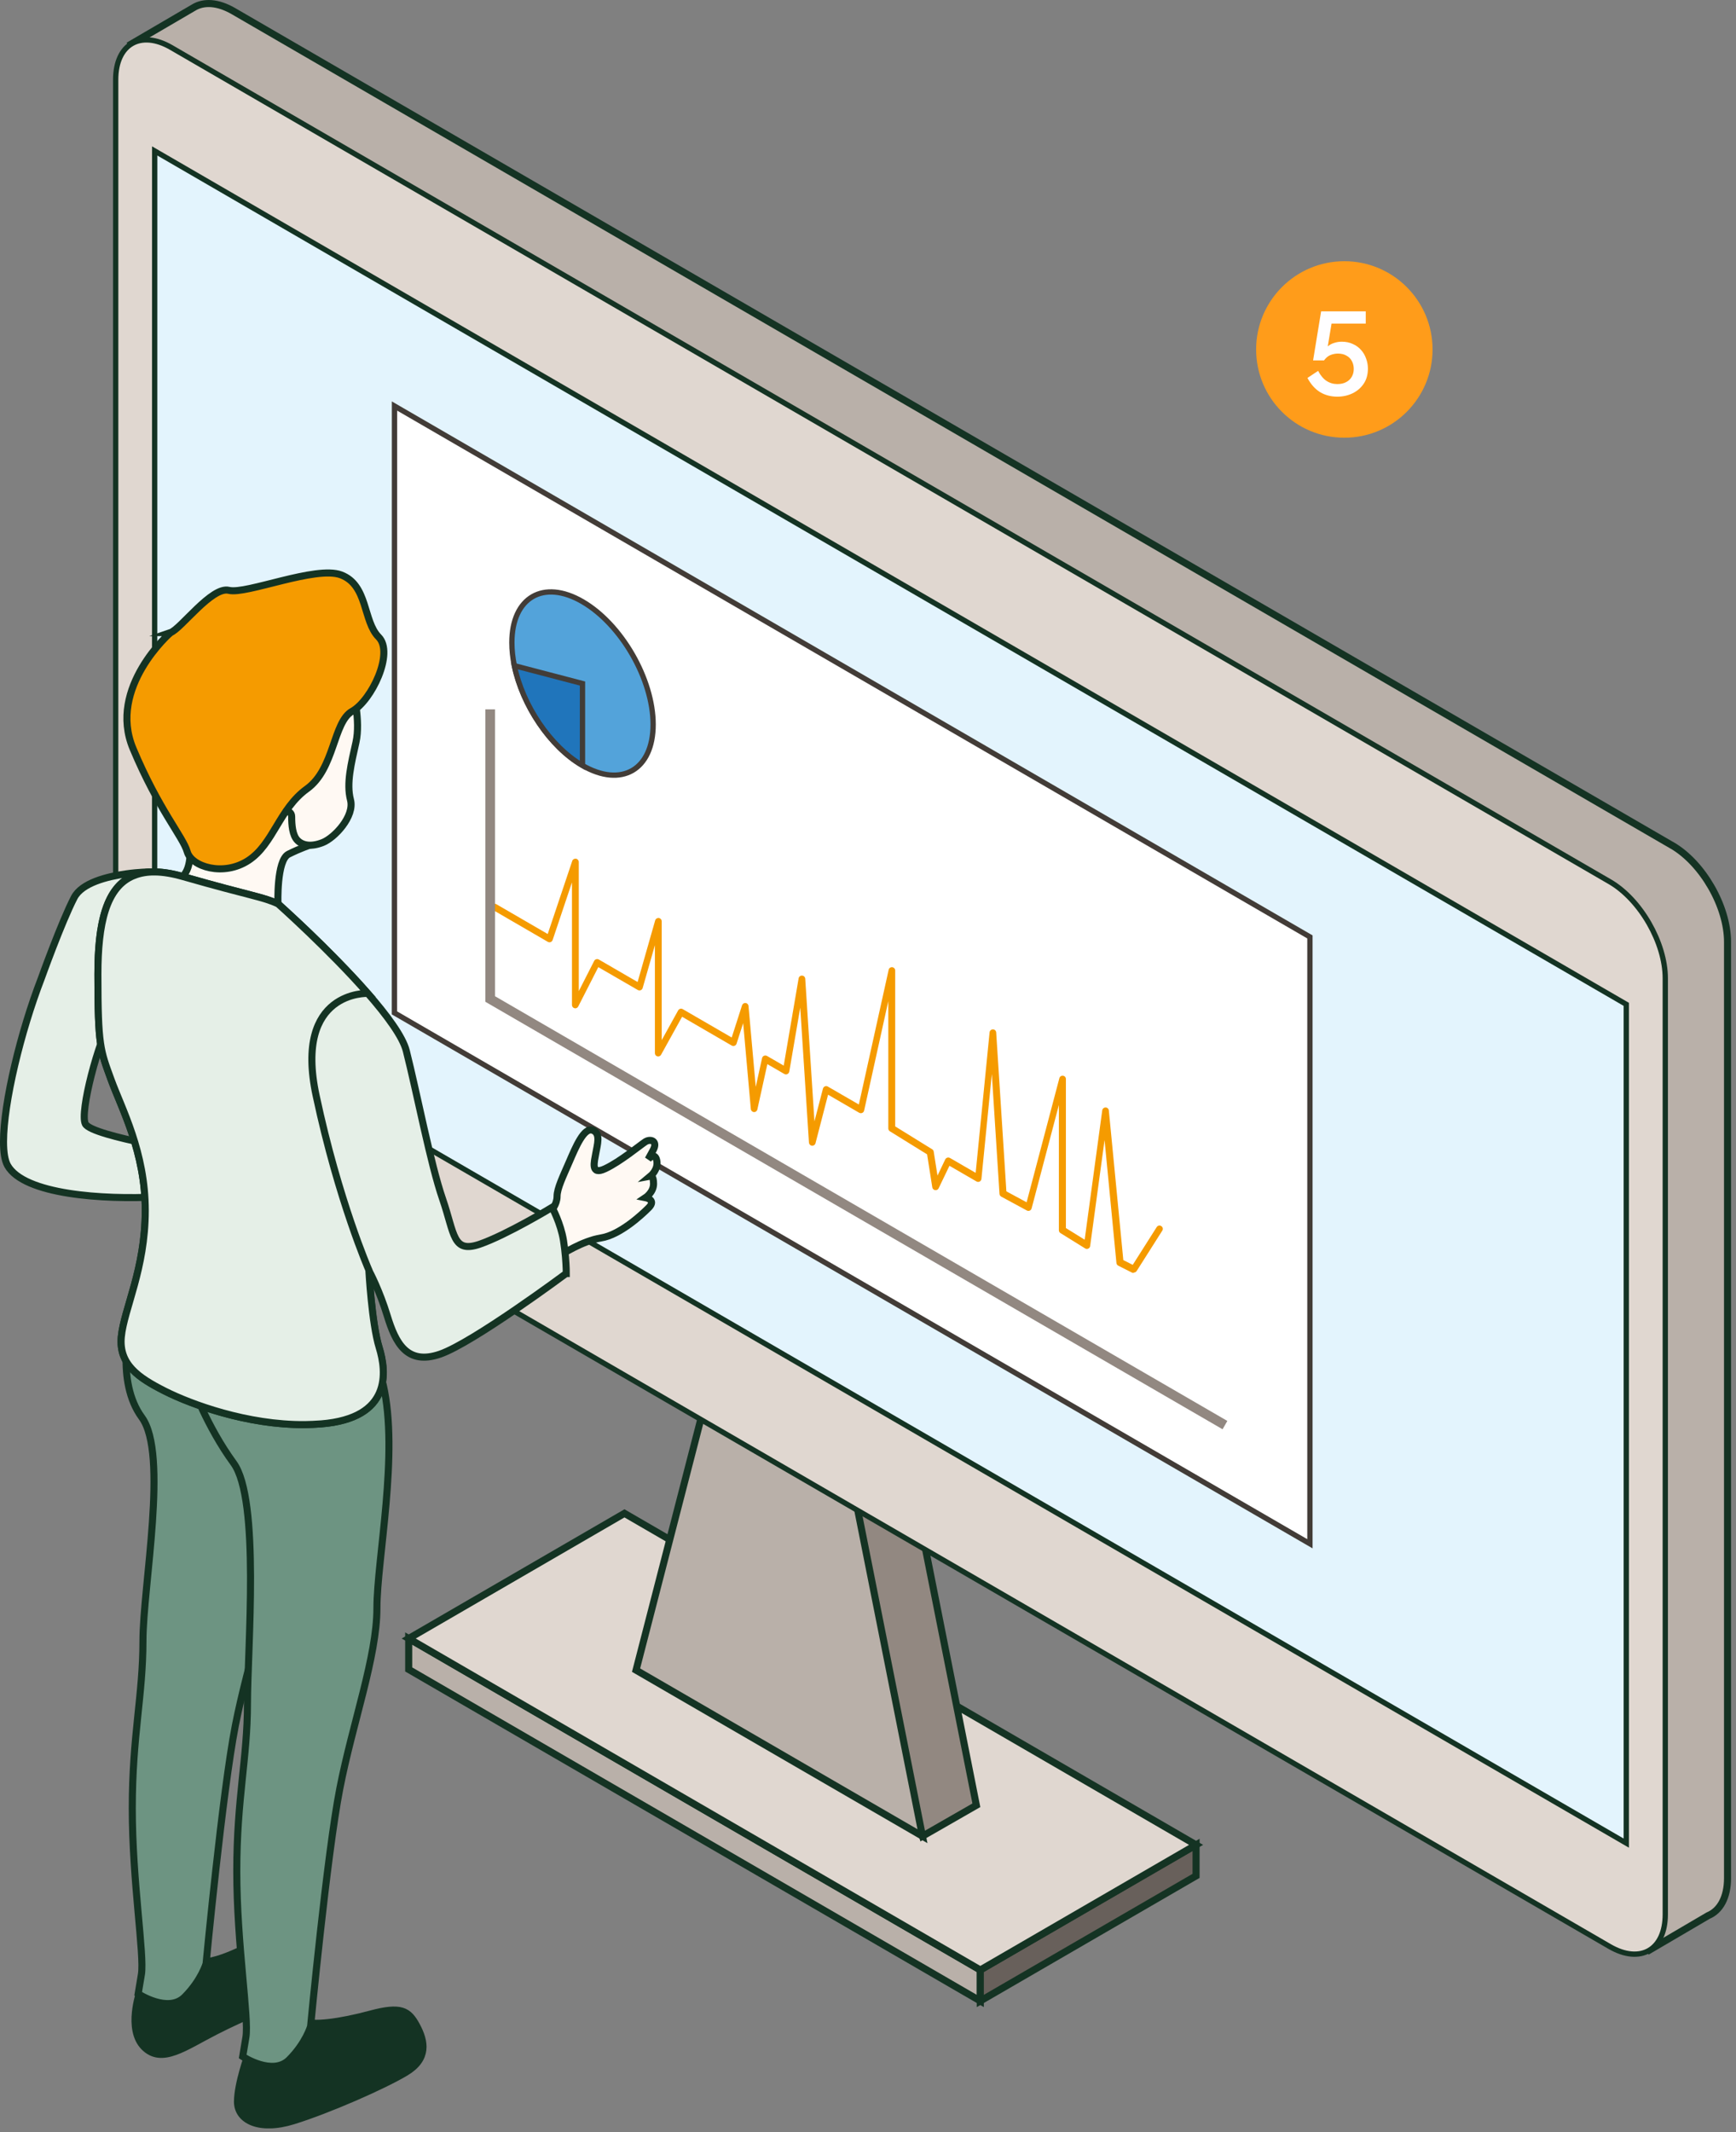
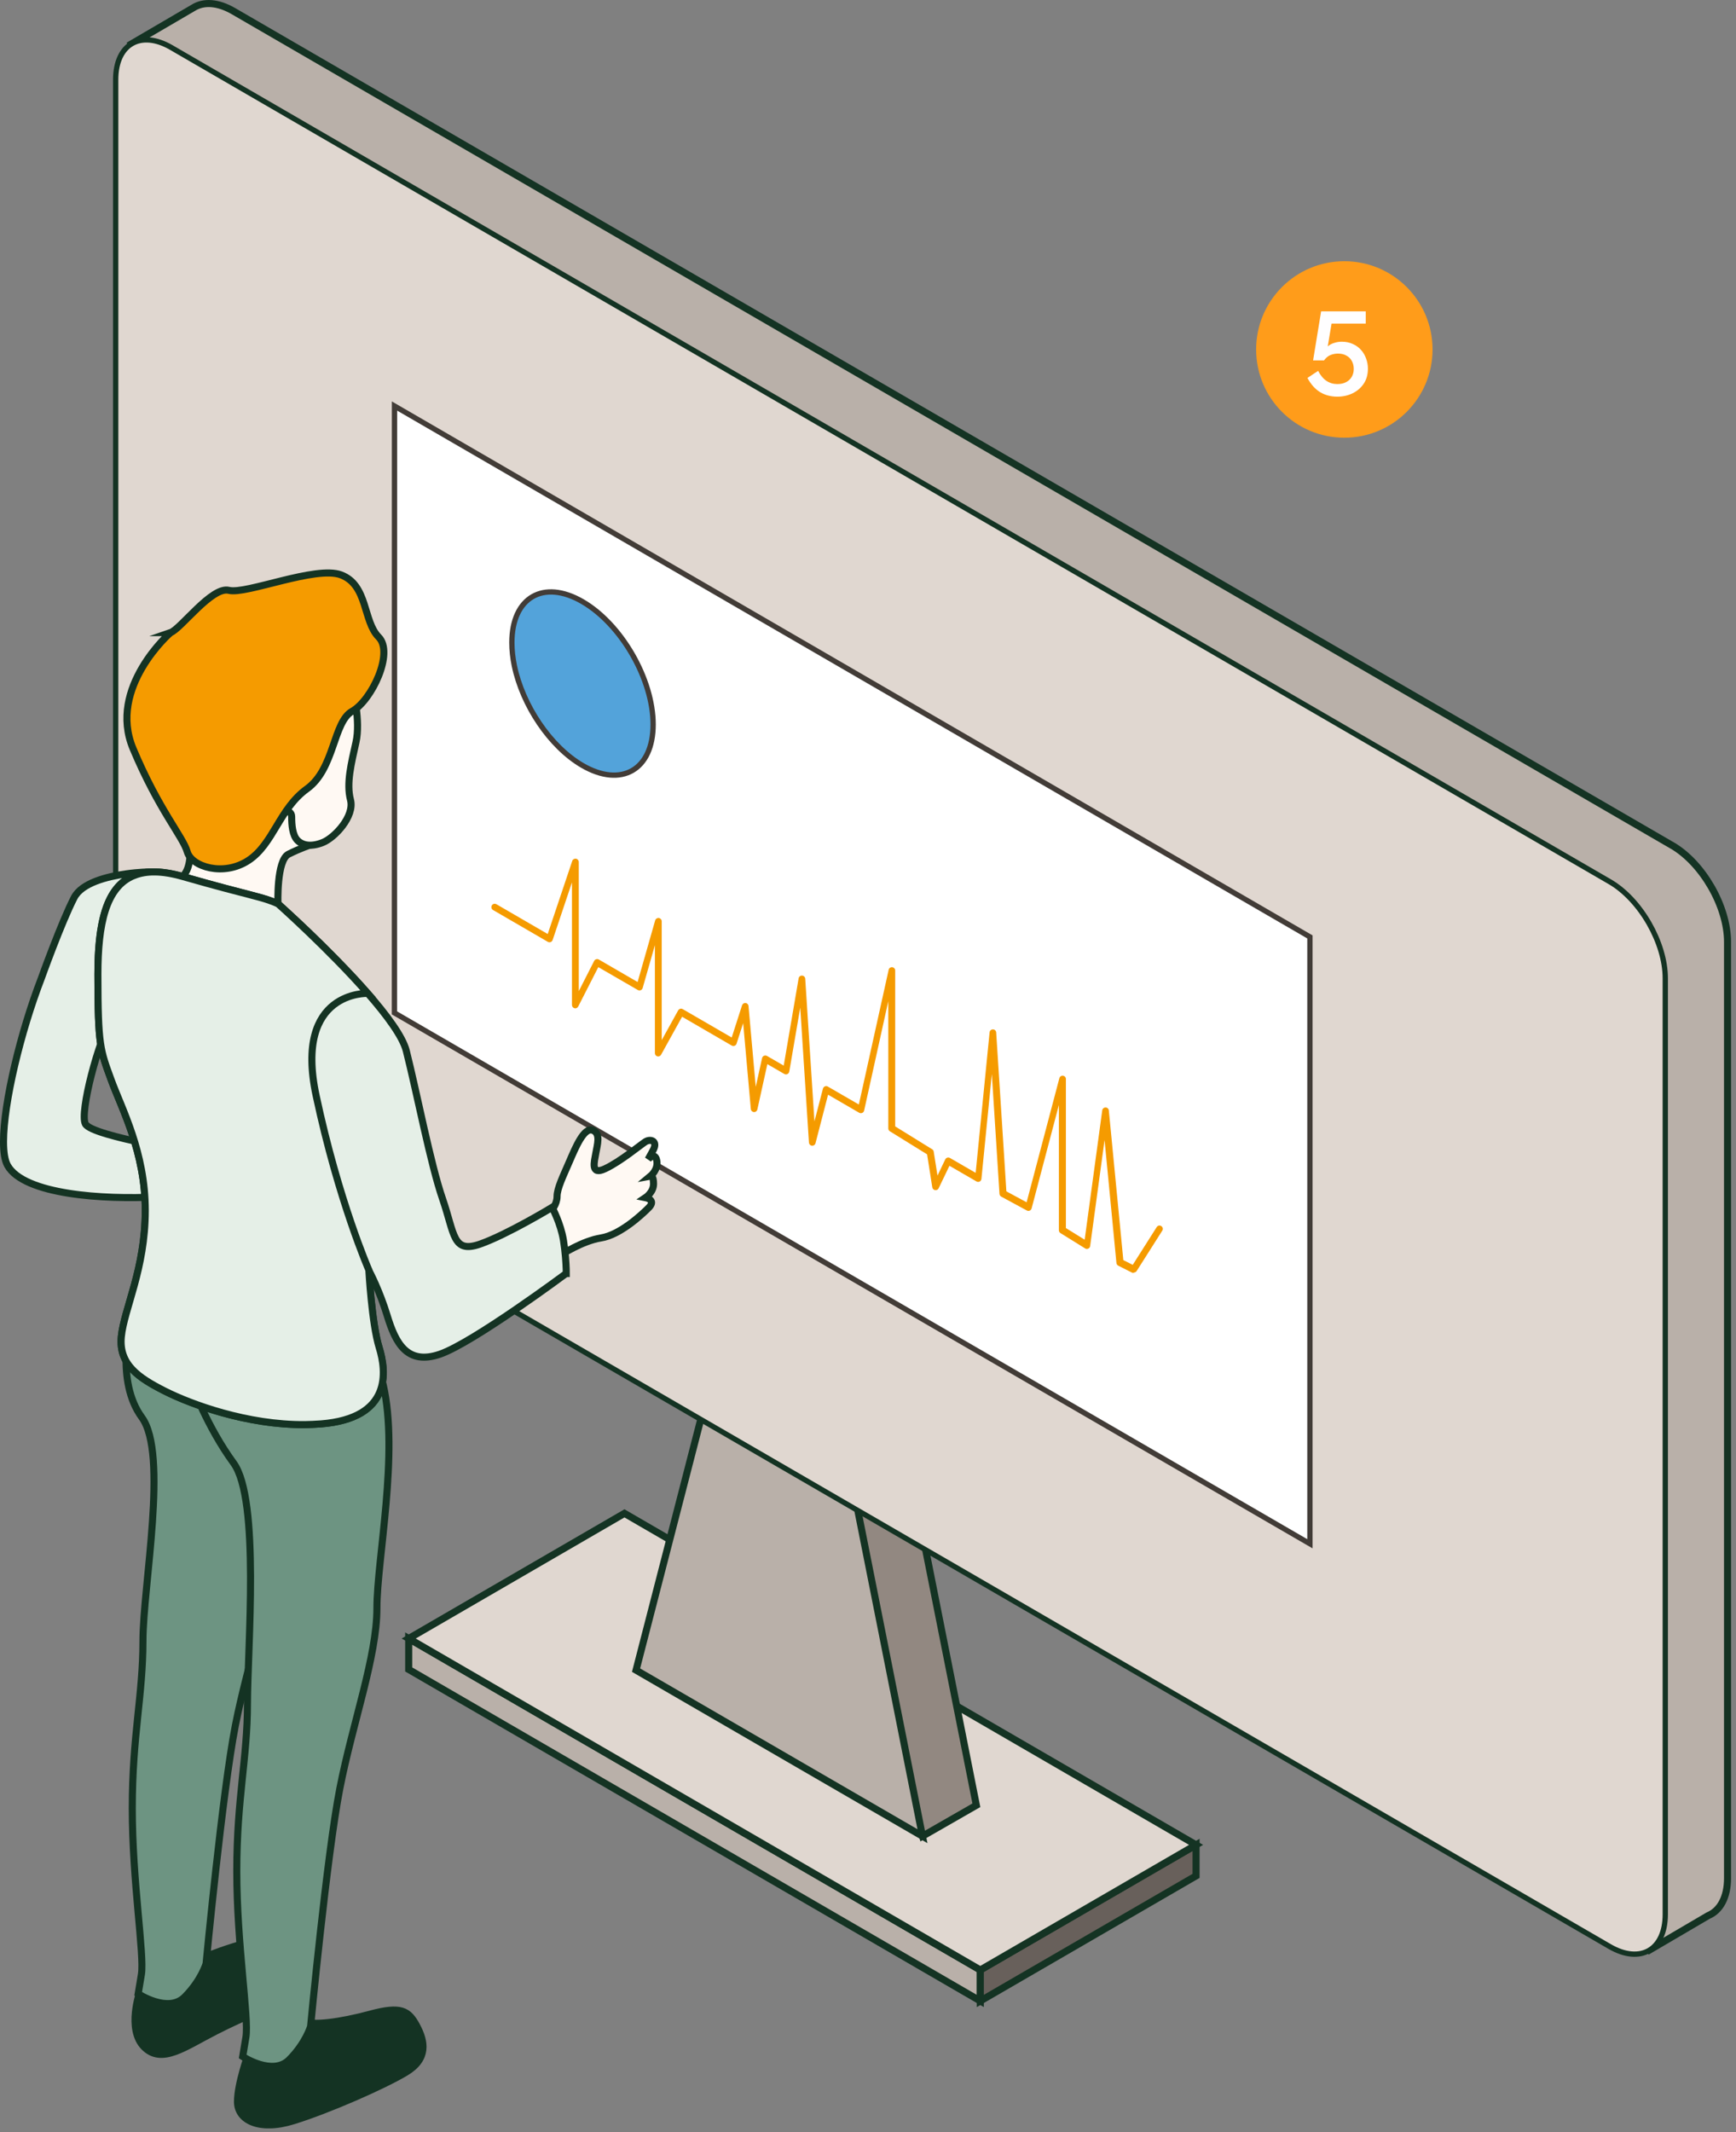
<svg xmlns="http://www.w3.org/2000/svg" width="246" height="302" viewBox="0 0 246 302" fill="none">
  <rect x="0" y="0" width="246" height="302" fill="#808080" stroke="none" />
  <g clip-path="url(#clip0_2091_1240)">
    <path d="M236.924 119.74L33.085 1.58C30.864 0.29 28.862 0.2 27.428 1.08L18.684 6.19L25.217 14.39V138.72C25.217 143.76 28.743 149.89 33.085 152.41L222.682 262.32L233.747 276.21L242.053 271.34C243.736 270.64 244.802 268.78 244.802 266.01V133.43C244.802 128.39 241.276 122.26 236.934 119.74H236.924Z" fill="#B9B0A9" stroke="#143323" stroke-miterlimit="10" />
    <path d="M138.914 279.04V283.43L57.914 236.47V232.09L138.914 279.04Z" fill="#B9B0A9" stroke="#143323" stroke-miterlimit="10" />
    <path d="M169.489 265.71L138.914 283.43V279.04L169.489 261.32V265.71Z" fill="#68605B" stroke="#143323" stroke-miterlimit="10" />
    <path d="M169.489 261.32L138.914 279.04L57.914 232.09L88.489 214.36L169.489 261.32Z" fill="#E0D7D0" stroke="#143323" stroke-miterlimit="10" />
    <path d="M138.356 255.71L127.719 202.13L108.418 190.94L130.717 260.09L138.356 255.71Z" fill="#928881" stroke="#143323" stroke-miterlimit="10" />
    <path d="M130.717 260.09L120.08 206.51L100.779 195.32L90.132 236.57L130.717 260.09Z" fill="#B9B0A9" stroke="#143323" stroke-miterlimit="10" />
    <path d="M228.1 275.72L24.261 157.56C19.909 155.04 16.393 148.91 16.393 143.87V11.29C16.393 6.25 19.919 4.21 24.271 6.73L228.11 124.89C232.462 127.41 235.978 133.54 235.978 138.58V271.16C235.978 276.2 232.452 278.24 228.1 275.72Z" fill="#E0D7D0" stroke="#143323" stroke-width="0.75" stroke-miterlimit="10" />
-     <path d="M230.451 261.07L21.911 140.19L21.921 21.38L230.451 142.26V261.07Z" fill="#E3F4FD" stroke="#143323" stroke-width="0.75" stroke-miterlimit="10" />
    <path d="M185.623 218.67L55.892 143.47L55.902 57.51L185.623 132.71V218.67Z" fill="white" stroke="#423C37" stroke-width="0.75" stroke-miterlimit="10" />
    <path d="M92.553 102.62C92.553 109.03 88.071 111.63 82.543 108.43C77.932 105.75 74.038 99.88 72.883 94.29C72.654 93.18 72.534 92.08 72.534 91.02C72.534 84.61 77.016 82.01 82.543 85.22C88.071 88.43 92.553 96.22 92.553 102.63V102.62Z" fill="#53A3DA" stroke="#423C37" stroke-width="0.75" stroke-miterlimit="10" />
-     <path d="M82.543 96.82V108.43C77.932 105.75 74.038 99.88 72.883 94.29L82.543 96.82Z" fill="#2075BB" stroke="#423C37" stroke-width="0.75" stroke-miterlimit="10" />
    <path d="M160.615 180.31C160.546 180.31 160.476 180.29 160.406 180.26L158.464 179.28C158.315 179.21 158.225 179.06 158.205 178.9L156.522 161.48L154.48 176.5C154.46 176.66 154.361 176.8 154.211 176.86C154.062 176.93 153.903 176.92 153.763 176.83L150.267 174.66C150.128 174.57 150.048 174.42 150.048 174.26V156.52L146.184 171.17C146.144 171.31 146.045 171.43 145.915 171.48C145.786 171.54 145.636 171.53 145.507 171.46L141.882 169.5C141.742 169.42 141.643 169.28 141.633 169.11L140.547 152.13L139.073 166.99C139.053 167.15 138.963 167.29 138.824 167.36C138.685 167.43 138.515 167.43 138.376 167.35L134.542 165.13L133.008 168.32C132.918 168.51 132.719 168.61 132.51 168.58C132.311 168.55 132.141 168.39 132.111 168.19L131.374 163.51L126.096 160.24C125.957 160.15 125.877 160 125.877 159.84V141.81L122.451 157.31C122.421 157.46 122.321 157.58 122.182 157.64C122.042 157.7 121.883 157.69 121.754 157.62L117.342 155.06L115.559 161.94C115.499 162.16 115.29 162.31 115.061 162.29C114.832 162.27 114.653 162.08 114.633 161.85L113.398 142.72L111.844 151.79C111.814 151.94 111.715 152.07 111.575 152.14C111.436 152.21 111.276 152.2 111.137 152.12L108.737 150.73L107.322 157.15C107.273 157.38 107.064 157.54 106.834 157.52C106.605 157.51 106.416 157.32 106.396 157.09L105.311 144.92L104.375 147.83C104.335 147.97 104.225 148.08 104.096 148.13C103.966 148.18 103.817 148.17 103.687 148.1L96.656 144.02L93.678 149.4C93.579 149.59 93.359 149.68 93.15 149.63C92.941 149.58 92.802 149.39 92.802 149.17V133.88L91.069 139.95C91.029 140.09 90.929 140.2 90.79 140.26C90.65 140.31 90.501 140.3 90.382 140.23L84.784 136.99L81.936 142.57C81.836 142.76 81.617 142.87 81.408 142.81C81.199 142.76 81.05 142.57 81.05 142.35V124.99L78.311 133.15C78.261 133.28 78.161 133.39 78.032 133.44C77.902 133.49 77.753 133.48 77.633 133.41L69.865 128.9C69.636 128.77 69.566 128.48 69.696 128.25C69.825 128.02 70.114 127.95 70.343 128.08L77.614 132.3L81.089 121.95C81.159 121.73 81.388 121.6 81.617 121.63C81.846 121.67 82.016 121.87 82.016 122.1V140.39L84.197 136.11C84.257 135.99 84.356 135.91 84.486 135.87C84.605 135.83 84.745 135.85 84.854 135.91L90.352 139.1L92.841 130.37C92.911 130.14 93.13 130 93.359 130.03C93.588 130.06 93.768 130.26 93.768 130.5V147.33L96.098 143.12C96.158 143.01 96.267 142.93 96.387 142.89C96.507 142.86 96.636 142.87 96.746 142.94L103.687 146.96L105.151 142.4C105.221 142.19 105.43 142.05 105.649 142.07C105.868 142.09 106.048 142.27 106.068 142.5L107.093 153.95L107.99 149.88C108.02 149.73 108.119 149.61 108.259 149.55C108.398 149.49 108.557 149.5 108.687 149.57L111.057 150.94L113.169 138.58C113.208 138.34 113.418 138.18 113.657 138.19C113.896 138.2 114.085 138.39 114.105 138.63L115.41 158.84L116.615 154.2C116.654 154.06 116.754 153.94 116.893 153.88C117.033 153.82 117.182 153.83 117.312 153.91L121.704 156.45L125.927 137.37C125.976 137.13 126.196 136.98 126.435 137C126.674 137.03 126.853 137.23 126.853 137.47V159.55L132.092 162.79C132.211 162.86 132.291 162.98 132.311 163.12L132.848 166.52L133.944 164.23C134.004 164.11 134.103 164.02 134.233 163.98C134.362 163.94 134.492 163.96 134.611 164.02L138.256 166.13L140.228 146.24C140.248 145.99 140.457 145.81 140.706 145.81C140.955 145.81 141.155 146.01 141.165 146.25L142.609 168.75L145.477 170.3L150.118 152.72C150.178 152.49 150.397 152.34 150.636 152.37C150.875 152.4 151.044 152.6 151.044 152.84V173.95L153.703 175.6L156.193 157.28C156.223 157.04 156.432 156.87 156.671 156.87C156.91 156.87 157.11 157.06 157.129 157.3L159.181 178.49L160.516 179.16L163.912 173.81C164.051 173.59 164.34 173.52 164.559 173.67C164.778 173.81 164.848 174.1 164.699 174.32L161.073 180.03C160.984 180.17 160.834 180.25 160.675 180.25L160.615 180.31Z" fill="#F59B00" />
-     <path d="M173.244 202.45L68.78 141.9V100.48H70.144V141.11L173.921 201.27L173.244 202.45Z" fill="#928881" />
-     <path d="M19.819 282.11C19.819 282.11 17.927 287.44 20.427 289.95C22.927 292.46 26.183 289.95 30.506 287.74C34.818 285.53 38.991 283.94 38.991 283.94L38.154 274.58H37.248C37.248 274.58 30.964 278.31 28.305 277.85C25.655 277.39 19.819 282.11 19.819 282.11Z" fill="#143323" stroke="#143323" stroke-miterlimit="10" />
+     <path d="M19.819 282.11C19.819 282.11 17.927 287.44 20.427 289.95C22.927 292.46 26.183 289.95 30.506 287.74C34.818 285.53 38.991 283.94 38.991 283.94L38.154 274.58H37.248C25.655 277.39 19.819 282.11 19.819 282.11Z" fill="#143323" stroke="#143323" stroke-miterlimit="10" />
    <path d="M18.485 187.36C18.485 187.36 16.314 195.6 20.098 200.77C23.883 205.94 20.257 224.66 20.257 232.42C20.257 240.18 18.744 245.81 18.744 256.16C18.744 266.51 20.486 276.93 20.038 279.67L19.58 282.41C19.58 282.41 23.823 285.22 26.173 282.86C28.524 280.5 29.201 278.15 29.201 278.15C29.201 278.15 31.521 253.78 33.344 244.45C35.167 235.12 38.603 225.78 38.603 218.89C38.603 212 41.75 196.98 39.489 187.24C37.238 177.5 18.485 187.37 18.485 187.37V187.36Z" fill="#6D9482" stroke="#143323" stroke-miterlimit="10" />
    <path d="M22.279 169.54C14.7 169.94 3.396 169.24 1.066 165.07C0.677 164.36 0.498 163.21 0.498 161.72C0.498 156.17 2.958 146.08 5.836 138.63C5.836 138.63 8.704 130.63 10.517 127.13C11.603 125.05 15.178 124.16 17.877 123.78C19.71 123.52 21.124 123.51 21.124 123.51C21.124 123.51 20.726 124.11 20.108 124.99C19.5 129.13 17.598 141.3 15.925 144.07C13.913 147.42 11.274 157.55 12.091 159.19C12.549 160.13 17.021 161.21 20.397 161.91C22.528 162.35 24.211 162.64 24.211 162.64L24.51 163.86C24.51 163.86 29.858 169.13 22.279 169.54Z" fill="#E5EFE7" stroke="#143323" stroke-miterlimit="10" />
    <path d="M35.167 291.01C35.167 291.01 33.653 295.12 33.653 297.71C33.653 300.3 36.681 301.92 41.581 300.4C46.48 298.88 54.259 295.48 57.486 293.55C60.722 291.62 60.215 289.14 59.049 286.96C57.884 284.78 56.828 284.12 52.486 285.29C48.144 286.46 44.2 286.96 43.084 286.3C41.979 285.64 35.157 291.02 35.157 291.02L35.167 291.01Z" fill="#143323" stroke="#143323" stroke-miterlimit="10" />
    <path d="M27.189 196.12C27.189 196.12 29.311 202.05 33.095 207.23C36.88 212.4 35.067 233.55 35.067 241.31C35.067 249.07 33.553 254.7 33.553 265.05C33.553 275.4 35.296 285.82 34.848 288.56L34.39 291.3C34.39 291.3 38.633 294.11 40.983 291.75C43.333 289.39 44.011 287.04 44.011 287.04C44.011 287.04 46.331 262.67 48.154 253.34C49.976 244.01 53.412 234.67 53.412 227.78C53.412 220.89 56.559 205.87 54.299 196.13C52.048 186.39 27.189 196.13 27.189 196.13V196.12Z" fill="#6D9482" stroke="#143323" stroke-miterlimit="10" />
    <path d="M78.102 171.52C78.102 171.52 78.938 170.61 78.938 169.47C78.938 168.33 79.795 166.61 80.681 164.55C81.567 162.5 82.753 159.66 83.968 160.09C85.183 160.52 84.625 162.19 84.426 163.36C84.227 164.53 83.619 166.55 85.76 165.54C87.912 164.53 90.69 162.22 91.447 161.73C92.204 161.25 93.26 161.63 92.553 162.92L91.846 164.21C91.846 164.21 92.782 163.09 93.061 164.36C93.34 165.63 92.204 166.57 92.204 166.57C92.204 166.57 92.612 166.49 92.612 167.69C92.612 168.89 91.477 169.64 91.477 169.64C91.477 169.64 93.041 169.94 91.935 171.06C90.82 172.18 87.812 174.93 85.163 175.35C82.514 175.77 79.516 177.74 79.516 177.74L78.112 171.52H78.102Z" fill="#FFF9F3" stroke="#143323" stroke-miterlimit="10" />
    <path d="M26.88 119.71C26.88 119.71 27.299 122.74 25.894 124.14C25.894 124.14 25.745 127.41 31.731 128.02C37.716 128.63 39.389 128.02 39.389 128.02C39.389 128.02 39.16 121.86 40.883 120.99C42.606 120.13 43.951 119.7 43.951 119.7L42.238 110.83C42.238 110.83 37.507 111.87 36.521 111.87C35.535 111.87 26.9 116.74 26.9 119.7L26.88 119.71Z" fill="#FFF9F3" stroke="#143323" stroke-miterlimit="10" />
    <path d="M49.996 97.75C49.996 97.75 51.132 102.09 50.444 105.13C49.767 108.17 49.06 110.96 49.667 113.3C50.275 115.63 47.407 118.68 45.733 119.34C44.06 120 42.865 119.75 42.158 119.04C41.441 118.32 41.331 116.86 41.331 115.67C41.331 114.48 39.509 115.09 39.061 112.75C38.603 110.42 47.347 95.1 49.996 97.76V97.75Z" fill="#FFF9F3" stroke="#143323" stroke-miterlimit="10" />
    <path d="M24.162 89.61C24.162 89.61 15.218 97.37 18.853 106.04C22.488 114.71 25.924 118.52 26.532 120.65C27.139 122.78 31.681 124.2 35.216 121.87C38.752 119.54 39.559 114.57 43.503 111.73C47.447 108.89 47.188 102.26 49.916 100.74C52.645 99.22 55.882 92.47 53.651 90.23C51.43 88 52.157 82.87 48.323 81.43C44.748 80.09 34.868 84.23 32.438 83.62C30.018 83.01 25.616 89.11 24.151 89.61H24.162Z" fill="#F59B00" stroke="#143323" stroke-miterlimit="10" />
    <path d="M80.223 180.39C80.223 180.39 67.047 190.19 62.356 191.81C57.655 193.43 56.041 190.19 54.876 186.38C53.791 182.83 52.426 180.23 52.257 179.93V179.89C52.257 179.89 52.655 187.45 53.711 190.87C54.767 194.29 55.534 200.89 45.455 201.69C36.511 202.41 27.338 199.06 23.335 197.03C19.7 195.19 16.811 193.3 17.19 189.35C17.578 185.4 20.586 179.78 20.586 171.47C20.586 163.16 17.25 157.07 15.736 152.91C14.222 148.75 13.873 148.19 13.873 138C13.873 127.81 16.184 121.36 25.914 124.16C35.635 126.95 37.198 127 39.409 128.03C39.409 128.03 44.299 132.38 49 137.33C50.066 138.44 51.122 139.58 52.117 140.71C54.846 143.83 57.067 146.84 57.575 148.85C59.089 154.83 61.001 164.87 62.724 169.85C64.437 174.82 64.129 177.55 67.973 176.24C71.817 174.91 78.231 171.02 78.231 171.02C78.231 171.02 79.446 173.25 79.844 175.68C80.113 177.34 80.203 178.91 80.233 179.76V179.79C80.243 180.17 80.243 180.39 80.243 180.39H80.223Z" fill="#E5EFE7" stroke="#143323" stroke-miterlimit="10" />
    <path d="M45.455 201.69C44.698 201.75 43.961 201.77 43.214 201.79C35.017 201.86 27.01 198.89 23.335 197.03C19.7 195.19 16.811 193.3 17.19 189.35C17.578 185.4 20.586 179.78 20.586 171.47C20.586 163.16 17.25 157.07 15.736 152.91C14.222 148.75 13.873 148.19 13.873 138C13.873 130.89 14.999 125.6 18.992 124.01H19.003C20.735 123.31 22.986 123.32 25.914 124.16C35.635 126.95 37.198 127 39.409 128.03C39.409 128.03 46.749 134.57 52.117 140.71C52.117 140.71 41.61 140.27 44.797 155.19C47.974 170.09 52.267 179.89 52.267 179.89C52.267 179.89 52.675 187.45 53.731 190.87C54.787 194.29 55.553 200.89 45.475 201.69H45.455Z" fill="#E5EFE7" stroke="#143323" stroke-miterlimit="10" />
    <circle cx="190.5" cy="49.5" r="12.5" fill="#FF9C1A" />
    <path d="M189.505 56.187C188.587 56.187 187.771 55.972 187.057 55.541C186.343 55.099 185.748 54.43 185.272 53.535L186.785 52.532C187.114 53.167 187.505 53.637 187.958 53.943C188.423 54.249 188.938 54.402 189.505 54.402C189.992 54.402 190.406 54.311 190.746 54.13C191.097 53.949 191.364 53.699 191.545 53.382C191.738 53.053 191.834 52.679 191.834 52.26C191.834 51.841 191.743 51.467 191.562 51.138C191.392 50.809 191.137 50.554 190.797 50.373C190.468 50.18 190.066 50.084 189.59 50.084C189.239 50.084 188.887 50.152 188.536 50.288C188.196 50.424 187.89 50.679 187.618 51.053H186.071L187.21 44.1H193.534V45.834H187.975L188.825 45.018L187.992 49.999L187.448 49.914C187.641 49.574 187.873 49.291 188.145 49.064C188.417 48.837 188.723 48.673 189.063 48.571C189.403 48.458 189.76 48.401 190.134 48.401C190.723 48.401 191.245 48.509 191.698 48.724C192.163 48.928 192.554 49.211 192.871 49.574C193.188 49.925 193.426 50.333 193.585 50.798C193.755 51.251 193.84 51.722 193.84 52.209C193.84 53.048 193.642 53.762 193.245 54.351C192.848 54.94 192.321 55.394 191.664 55.711C191.007 56.028 190.287 56.187 189.505 56.187Z" fill="#FFFEFF" />
  </g>
  <defs>
    <clipPath id="clip0_2091_1240">
      <rect width="245.3" height="301.48" fill="white" />
    </clipPath>
  </defs>
</svg>